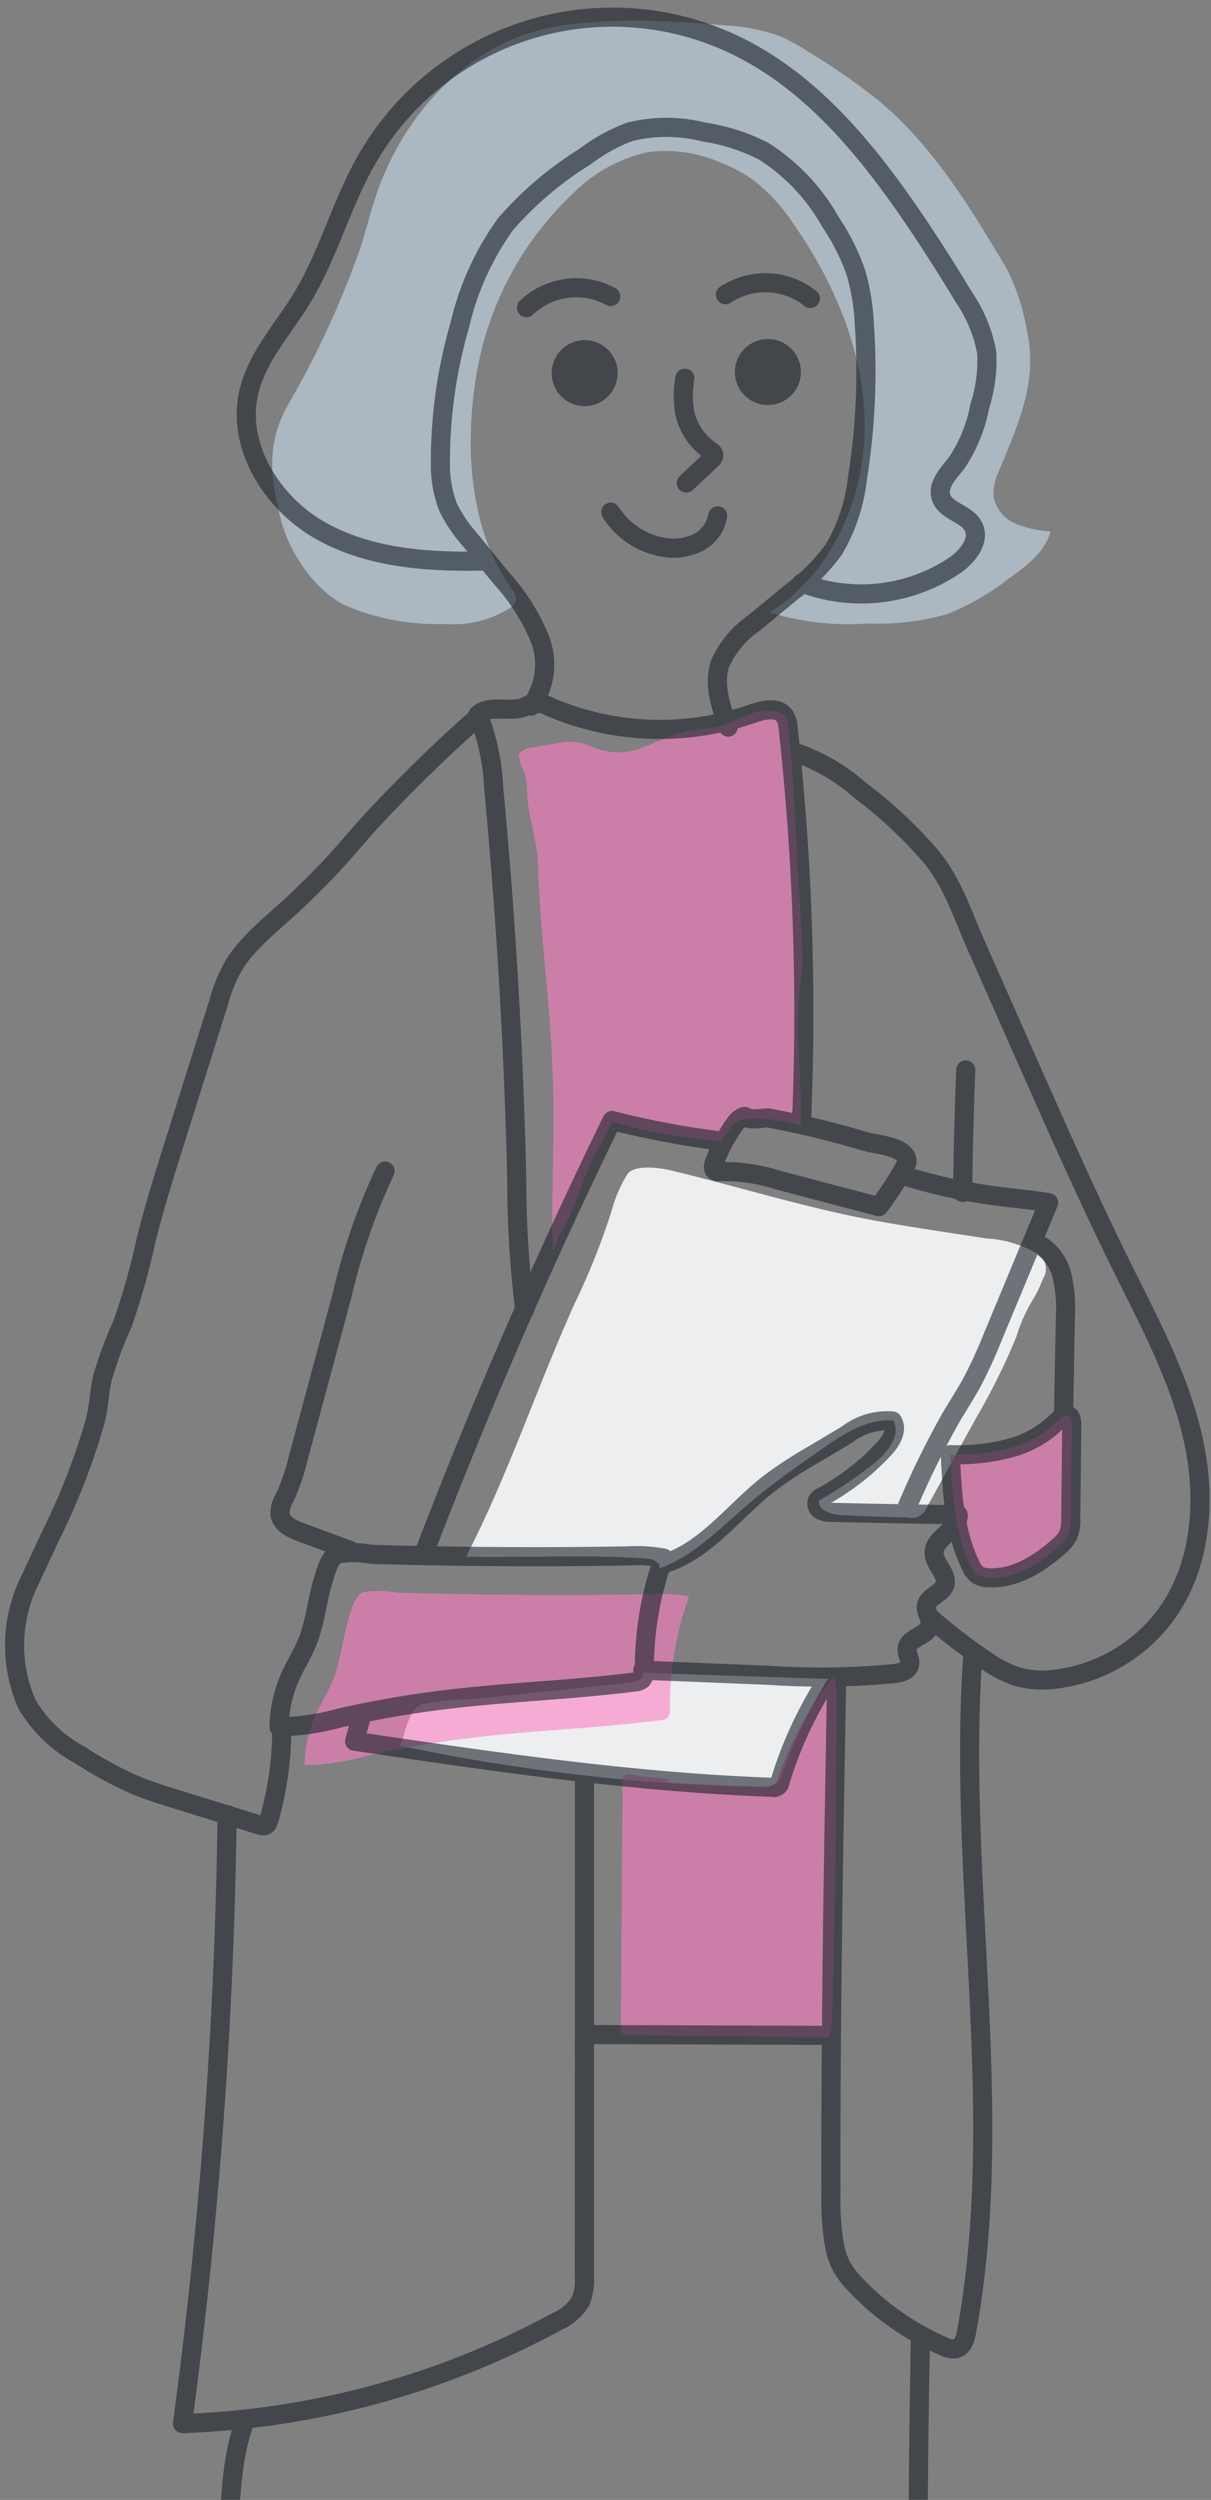
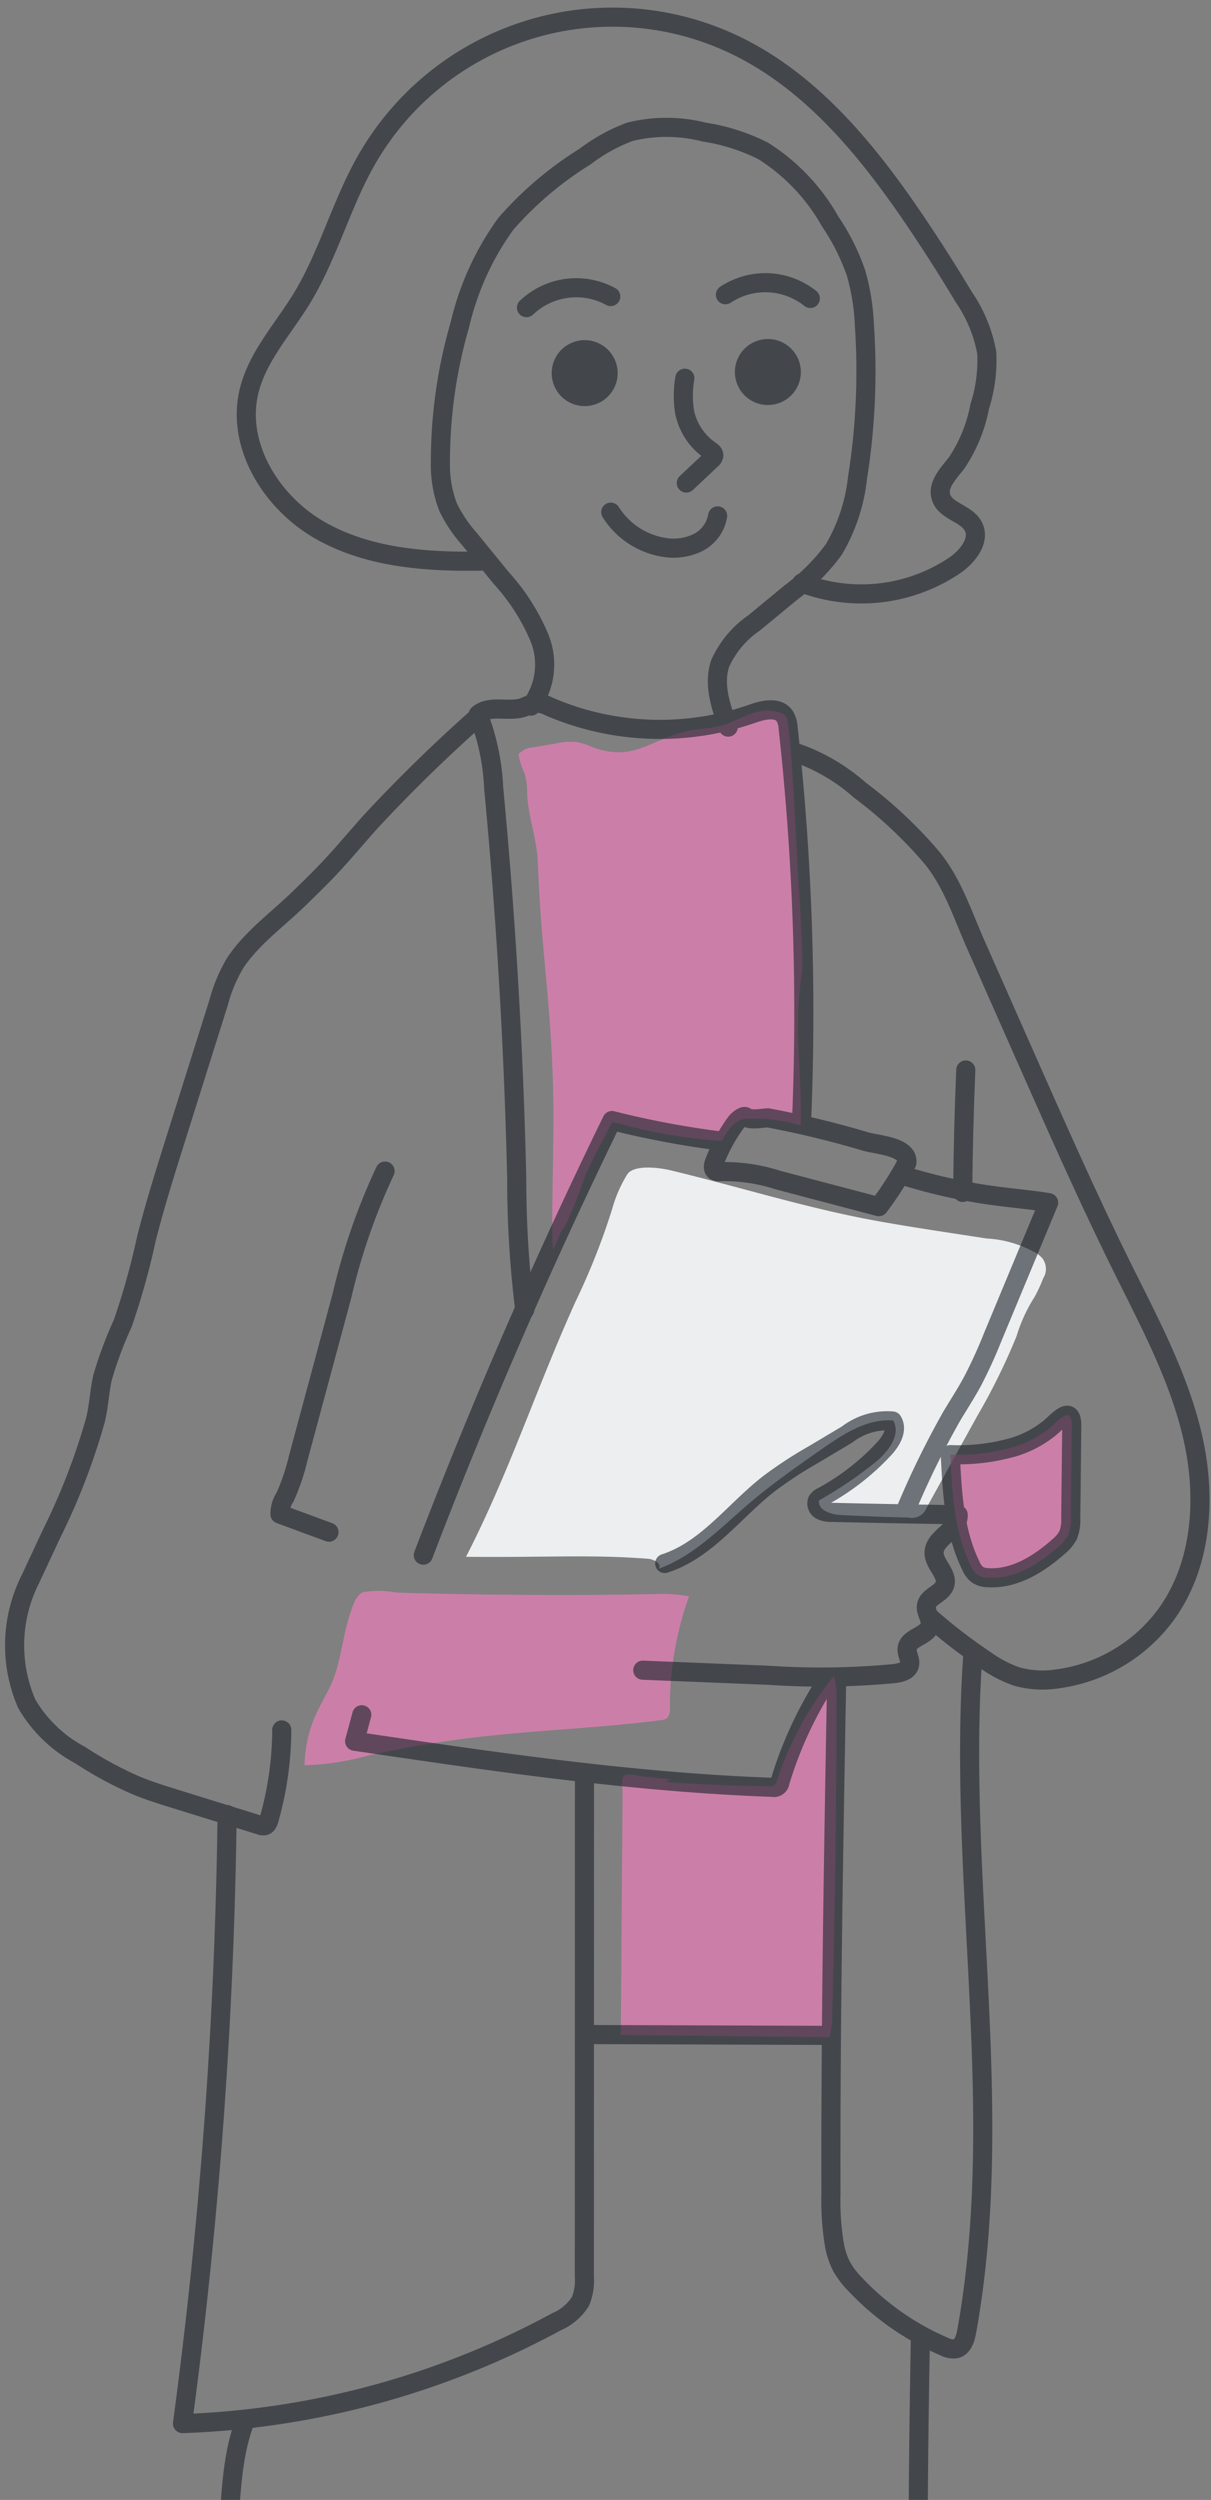
<svg xmlns="http://www.w3.org/2000/svg" width="95" height="196">
  <rect width="100%" height="100%" fill="#808080" stroke="none" />
  <defs>
    <clipPath id="a">
      <path transform="translate(115 961)" fill="#fff" d="M0 0h95v196H0z" />
    </clipPath>
  </defs>
  <g transform="translate(-115 -961)" clip-path="url(#a)">
-     <path data-name="パス 2141" d="M157.165 963.405c-6.081 1.659-10.7 7.009-12.69 12.993-.421 1.265-.741 2.562-1.135 3.836a70.746 70.746 0 01-5.783 12.557c-1.661 3.075-1.366 5.524-.531 8.918.636 2.583 2.709 5.649 5.117 6.779a18.267 18.267 0 007.786 1.43 8.235 8.235 0 005.076-1.247 1.059 1.059 0 00.461-.625 1.176 1.176 0 00-.301-.818c-3.269-4.589-3.712-10.832-2.86-16.4a25.191 25.191 0 017.686-14.694 11.769 11.769 0 015.874-3.209 10.621 10.621 0 015.395.713 11.711 11.711 0 013.146 1.72 14.981 14.981 0 012.912 3.3c3.236 4.666 5.532 10.159 5.513 15.837s-2.632 11.511-7.446 14.521a21.14 21.14 0 007.762.867 19.613 19.613 0 006.149-.735 19.6 19.6 0 004.819-2.768c1.381-.979 2.855-2.085 3.3-3.717a8.559 8.559 0 01-2.747-.607 2.9 2.9 0 01-1.722-2.092 4.094 4.094 0 01.442-2.09c1.5-3.626 3.04-7.025 2.188-10.856a17.035 17.035 0 00-1.6-4.953c-2.8-4.693-5.682-9.477-9.851-13.012a48.793 48.793 0 00-5.46-3.837 15.617 15.617 0 00-2.556-1.409 14 14 0 00-3.932-.791c-4.371-.405-10.771-.767-15.012.389z" fill="#abb7c1" />
-     <path data-name="パス 2142" d="M146.397 1097.866a150.728 150.728 0 0028.234 3.238 1.875 1.875 0 001.255-.277 1.921 1.921 0 00.5-.875 37.666 37.666 0 013.57-7.323l-14.508-.478c.092.48-.552.726-1.039.776l-8.271.862-4.1.427a23.441 23.441 0 00-3.956.408c-.977.285-1.328 2.338-1.685 3.242z" fill="#eceeef" />
    <path data-name="パス 2143" d="M192.397 1058.101a8.639 8.639 0 013.659 1.02 2.079 2.079 0 01.72.54 1.373 1.373 0 01.06 1.56 11.778 11.778 0 01-.671 1.452 12.427 12.427 0 00-1.419 3.085 49.242 49.242 0 01-3.074 6.242l-3.976 7.195a1.234 1.234 0 01-1.436.782q-2.666-.058-5.331-.2c-.765-.042-1.789-.383-1.678-1.141a33.181 33.181 0 004.323-2.912c1.045-.831 2.138-2.182 1.5-3.353-2.046-.169-3.916 1.06-5.6 2.235-1.946 1.36-3.9 2.722-5.7 4.261-2.233 1.9-4.33 4.124-7.089 5.122.251-.4-.391-.745-.859-.78-4.5-.343-7.913-.092-14.27-.151 3.369-6.542 5.542-13.271 8.577-19.975a54.086 54.086 0 002.879-7.258 10.439 10.439 0 011.2-2.759c.539-.794 2.561-.511 3.387-.313 5.256 1.26 10.553 2.925 15.867 3.912 2.964.543 5.948.972 8.931 1.436z" fill="#eceeef" />
    <path data-name="パス 2144" d="M155.681 1020.131a1.621 1.621 0 011.141-.536l1.8-.307a5.028 5.028 0 011.658-.1 5.566 5.566 0 011.089.346c3.723 1.438 4.785-1.01 8.757-1.4a8.557 8.557 0 001.48-.25c.775-.219 1.487-.617 2.244-.891a3.355 3.355 0 012.36-.117.943.943 0 01.487.374 1.2 1.2 0 01.116.449c.406 3.335.616 8.942.826 12.511.043.73.162 2.2.179 2.849.031 1.11.192 3.377.09 4.109-.688 4.972.006 7.068-.1 12.086a11.437 11.437 0 00-3.881-.552 2.757 2.757 0 00-.5.016c-.855.13-1.388.97-1.807 1.727a40.128 40.128 0 01-7.24-1.141 9.571 9.571 0 00-1.365-.335c-1.14 2.309-.533.951-1.673 3.26-.593 1.2-.52 1.363-1.042 2.6a13.083 13.083 0 01-.513 1.248 9.045 9.045 0 01-.559 1.2c-.49.533-.265.694-.867 1.688-.129-4.176.17-8.989 0-13.609-.24-6.538-.9-9.9-1.174-16.767-.074-1.859-.764-3.573-.838-5.432a5.305 5.305 0 00-.2-1.546 4.8 4.8 0 01-.468-1.48z" fill="#fd7fc3" opacity=".6" />
    <path data-name="パス 2145" d="M175.349 1101.044a.665.665 0 00.377-.071.681.681 0 00.225-.376 26.388 26.388 0 014.468-8.2 7.138 7.138 0 01.2 2.074q-.01 12.236-.331 24.471a5.725 5.725 0 01-.235 1.773c-6.449-.057-9.9-.115-16.35-.172l.1-13.829.026-3.482.012-1.691c0-.333-.154-1.119.157-1.342.295-.211 1.134.051 1.477.088q.838.09 1.677.17c1.151.11-.695.2.459.284q3.868.262 7.738.303z" fill="#fd7fc3" opacity=".6" />
    <path data-name="パス 2146" d="M166.304 1085.984a11.529 11.529 0 012.746.171 25.7 25.7 0 00-1.5 8.782.972.972 0 01-.2.743.942.942 0 01-.53.184c-4.835.625-9.72.777-14.562 1.35a84.215 84.215 0 00-8.515 1.456 20.074 20.074 0 01-4.851.726 10.157 10.157 0 01.9-4c.4-.886.928-1.712 1.3-2.612.663-1.622.778-3.395 1.311-5.055.2-.611.441-1.616 1.08-1.9a7.518 7.518 0 012.629.034q6.433.186 12.871.186 3.658 0 7.321-.065z" fill="#fd7fc3" opacity=".6" />
    <path data-name="パス 2147" d="M194.549 1074.445a15.716 15.716 0 01-5 .6c.142 2.978.307 6.052 1.62 8.728a1.744 1.744 0 00.51.689 1.58 1.58 0 00.819.232c2.064.131 3.983-1.056 5.53-2.429a2.942 2.942 0 00.77-.92 3.145 3.145 0 00.2-1.291l.079-7.237c.019-1.737-1.1-.383-1.718.131a8.43 8.43 0 01-2.81 1.497z" fill="#fd7fc3" opacity=".6" />
    <g opacity=".6" stroke="#1a2229" stroke-linecap="round" stroke-linejoin="round" stroke-width="1.5" transform="translate(116 962)">
      <path data-name="パス 2118" d="M40.66 54.36a5.528 5.528 0 00.665-5.336 16.3 16.3 0 00-3.014-4.718l-2.475-3.037a11.025 11.025 0 01-1.687-2.51 9.287 9.287 0 01-.6-3.563 38.474 38.474 0 011.53-10.746 21.991 21.991 0 013.6-7.9 27.371 27.371 0 016.216-5.272 13.566 13.566 0 013.532-1.948 11.993 11.993 0 015.8.023 15.469 15.469 0 014.659 1.489 15.57 15.57 0 015.239 5.522 17.255 17.255 0 012.03 4.044 17.381 17.381 0 01.652 4.049 53.208 53.208 0 01-.539 12.017 14.013 14.013 0 01-1.863 5.615 16.079 16.079 0 01-3.323 3.338l-2.92 2.407a7.648 7.648 0 00-2.668 3.191c-.546 1.619.046 3.378.633 4.983" fill="none" />
      <path data-name="パス 2119" d="M36.702 42.991c-4.351.075-8.887-.272-12.655-2.446s-6.525-6.618-5.516-10.85c.646-2.712 2.646-4.857 4.105-7.233 2.092-3.407 3.106-7.376 5.078-10.855a22.228 22.228 0 0128.788-9.152c6.189 2.908 10.684 8.481 14.5 14.161q1.869 2.782 3.594 5.658a11.243 11.243 0 011.811 4.38 11.735 11.735 0 01-.548 4.2 11.931 11.931 0 01-1.805 4.429c-.639.827-1.562 1.741-1.221 2.73.37 1.08 1.963 1.229 2.506 2.233.6 1.1-.423 2.383-1.456 3.09a13.118 13.118 0 01-11.981 1.371" fill="none" />
      <path data-name="パス 2120" d="M52.724 28.654a8.005 8.005 0 00-.02 2.636 4.837 4.837 0 001.977 3.011c.147.1.317.226.315.4a.522.522 0 01-.209.339l-1.948 1.831" fill="none" />
      <path data-name="パス 2121" d="M46.913 39.154a6.052 6.052 0 004.084 2.742 4.4 4.4 0 002.7-.33 2.894 2.894 0 001.6-2.12" fill="none" />
      <circle data-name="楕円形 68" cx="1.839" cy="1.839" r="1.839" transform="rotate(-22.5 96.719 -129.278)" fill="#1a2229" />
      <circle data-name="楕円形 69" cx="1.839" cy="1.839" r="1.839" transform="rotate(-29 74.421 -68.14)" fill="#1a2229" />
-       <path data-name="パス 2122" d="M48.304 120.984a11.529 11.529 0 012.746.171 25.7 25.7 0 00-1.5 8.782.972.972 0 01-.2.743.942.942 0 01-.53.184c-4.835.625-9.72.777-14.562 1.35a84.215 84.215 0 00-8.515 1.456 20.074 20.074 0 01-4.851.726 10.157 10.157 0 01.9-4c.4-.886.928-1.712 1.3-2.612.663-1.622.778-3.395 1.311-5.055.2-.611.441-1.616 1.08-1.9a7.518 7.518 0 012.629.034q6.433.186 12.871.186 3.658 0 7.321-.065z" fill="none" />
      <path data-name="パス 2123" d="M51.144 121.58c3.273-1.05 5.424-4.091 8.127-6.216a32.717 32.717 0 013.539-2.321l2.656-1.583a5.131 5.131 0 013.544-1.052c.437.7-.112 1.6-.676 2.2a18.882 18.882 0 01-4.817 3.731.889.889 0 00-.4.331.6.6 0 00.286.737 1.73 1.73 0 00.848.165q4.956.117 9.914.184c.077 1.214-1.872 1.757-1.889 2.972-.013.925 1.151 1.7.827 2.564-.254.682-1.3.871-1.424 1.588-.089.514.376 1.007.283 1.52-.157.874-1.677.95-1.8 1.83-.06.445.3.886.182 1.318-.129.456-.692.6-1.163.661a60.719 60.719 0 01-9.869.137l-9.888-.4" fill="none" />
      <path data-name="パス 2124" d="M67.94 93.604l-7.924-2.088a13.53 13.53 0 00-4.475-.657.635.635 0 01-.449-.07c-.2-.155-.129-.465-.037-.7a13.512 13.512 0 011.648-3.043c.129-.19.632-.637.8-.48.339.32 1.592.043 1.759.08a75.058 75.058 0 017.6 1.839c.895.278 3.43.384 3.279 1.68a25.631 25.631 0 01-2.201 3.439z" fill="none" />
      <path data-name="パス 2125" d="M69.711 91.119a43.976 43.976 0 007.5 1.659c1.35.177 2.707.291 4.05.512l-4.375 10.516a37.851 37.851 0 01-1.588 3.48c-.517.958-1.117 1.869-1.671 2.806a68.509 68.509 0 00-3.666 7.532" fill="none" />
      <path data-name="パス 2126" d="M55.655 88.474a70.529 70.529 0 01-8.648-1.622q-8.153 16.7-14.8 34.074" fill="none" />
      <path data-name="パス 2127" d="M27.381 133.44l-.561 2.073c10.878 1.61 21.783 3.223 32.772 3.616a.483.483 0 00.6-.436 31.149 31.149 0 013.811-8.14" fill="none" />
      <path data-name="パス 2128" d="M78.549 112.445a15.716 15.716 0 01-5 .6c.142 2.978.307 6.052 1.62 8.728a1.744 1.744 0 00.51.689 1.58 1.58 0 00.819.232c2.064.131 3.983-1.056 5.53-2.429a2.942 2.942 0 00.77-.92 3.145 3.145 0 00.2-1.291l.079-7.237c.019-1.737-1.1-.383-1.718.131a8.43 8.43 0 01-2.81 1.497z" fill="none" />
-       <path data-name="パス 2129" d="M80.32 96.456a3.9 3.9 0 011.99 2.566 11.549 11.549 0 01.263 3.331l-.142 7.726" fill="none" />
      <path data-name="パス 2130" d="M74.763 82.889q-.2 4.8-.242 9.6" fill="none" />
      <path data-name="パス 2131" d="M71.973 125.834a41.821 41.821 0 004.335 3.328 9.593 9.593 0 002.45 1.28 7.572 7.572 0 003.183.187 12.646 12.646 0 008.553-5.076c2.812-3.894 3.146-9.137 2.084-13.822s-3.364-8.975-5.5-13.28c-2.651-5.353-5.071-10.815-7.49-16.276l-4.055-9.156c-1.051-2.373-1.786-4.742-3.417-6.761a34.671 34.671 0 00-5.669-5.315 14.912 14.912 0 00-5.267-3.019" fill="none" />
      <path data-name="パス 2132" d="M36.549 55.119a17.889 17.889 0 011.179 5.665q1.449 15.275 1.809 30.628a82.5 82.5 0 00.629 10.267" fill="none" />
      <path data-name="パス 2133" d="M36.505 55.03c.924-.812 2.41-.171 3.573-.574a4.3 4.3 0 01.929-.328 2.222 2.222 0 011.083.273 21.989 21.989 0 0015.892.567c.879-.309 2.054-.591 2.581.178a2.048 2.048 0 01.266.947 203.273 203.273 0 011.05 30.86" fill="none" />
      <path data-name="パス 2134" d="M44.851 138.227l-.01 39.265a4.284 4.284 0 01-.306 1.944 4.157 4.157 0 01-1.864 1.587 66.383 66.383 0 01-29.355 7.99 394.075 394.075 0 003.5-47.745" fill="none" />
      <path data-name="パス 2135" d="M64.633 130.708c-.241 13.413-.482 26.828-.447 40.243a20.974 20.974 0 00.28 4.091 5.927 5.927 0 00.574 1.69 6.861 6.861 0 001.067 1.385 20.866 20.866 0 006.982 4.867 1.45 1.45 0 00.9.163c.543-.137.742-.792.843-1.343 3.159-17.447-.761-35.407.487-53.094" fill="none" />
      <path data-name="パス 2136" d="M63.976 158.577l-19.03-.065" fill="none" />
      <path data-name="パス 2137" d="M21.103 134.63a26.083 26.083 0 01-1.011 7.076c-.06.174-.142.37-.317.428a.62.62 0 01-.375-.035l-6.713-2.08c-.96-.3-1.922-.6-2.855-.974a28.66 28.66 0 01-4.537-2.439 10.6 10.6 0 01-4.2-4.036 11.5 11.5 0 01.285-9.754l1.653-3.541a51.491 51.491 0 003.44-8.887c.285-1.113.32-2.276.575-3.4a31.233 31.233 0 011.584-4.241 57.194 57.194 0 001.852-6.63c.664-2.623 1.477-5.205 2.289-7.786l3.383-10.748a12.157 12.157 0 011.285-3.068c1.287-1.961 3.317-3.415 5-5.049.835-.811 1.67-1.621 2.467-2.47 1.07-1.14 2.067-2.345 3.111-3.509a119.811 119.811 0 018.838-8.6" fill="none" />
-       <path data-name="パス 2138" d="M29.208 90.814a49.07 49.07 0 00-3.373 9.74l-3.446 12.791a16.676 16.676 0 01-1.029 3.032 2.441 2.441 0 00-.4 1.329c.1.761.931 1.162 1.652 1.428l3.846 1.419" fill="none" />
+       <path data-name="パス 2138" d="M29.208 90.814a49.07 49.07 0 00-3.373 9.74l-3.446 12.791a16.676 16.676 0 01-1.029 3.032 2.441 2.441 0 00-.4 1.329l3.846 1.419" fill="none" />
      <path data-name="パス 2139" d="M18.172 188.943c-.984 2.694-1.041 5.622-1.26 8.482q-.172 2.256-.486 4.5a143.42 143.42 0 01-3.148 14.794l-3.909 15.648" fill="none" />
      <path data-name="パス 2140" d="M71.201 182.374q-.493 25.908.309 51.821" fill="none" />
      <path data-name="パス 1651" d="M40.302 23.12a5.663 5.663 0 016.61-.87" fill="none" />
      <path data-name="パス 2148" d="M55.909 22.108a5.663 5.663 0 016.66.292" fill="none" />
    </g>
  </g>
</svg>